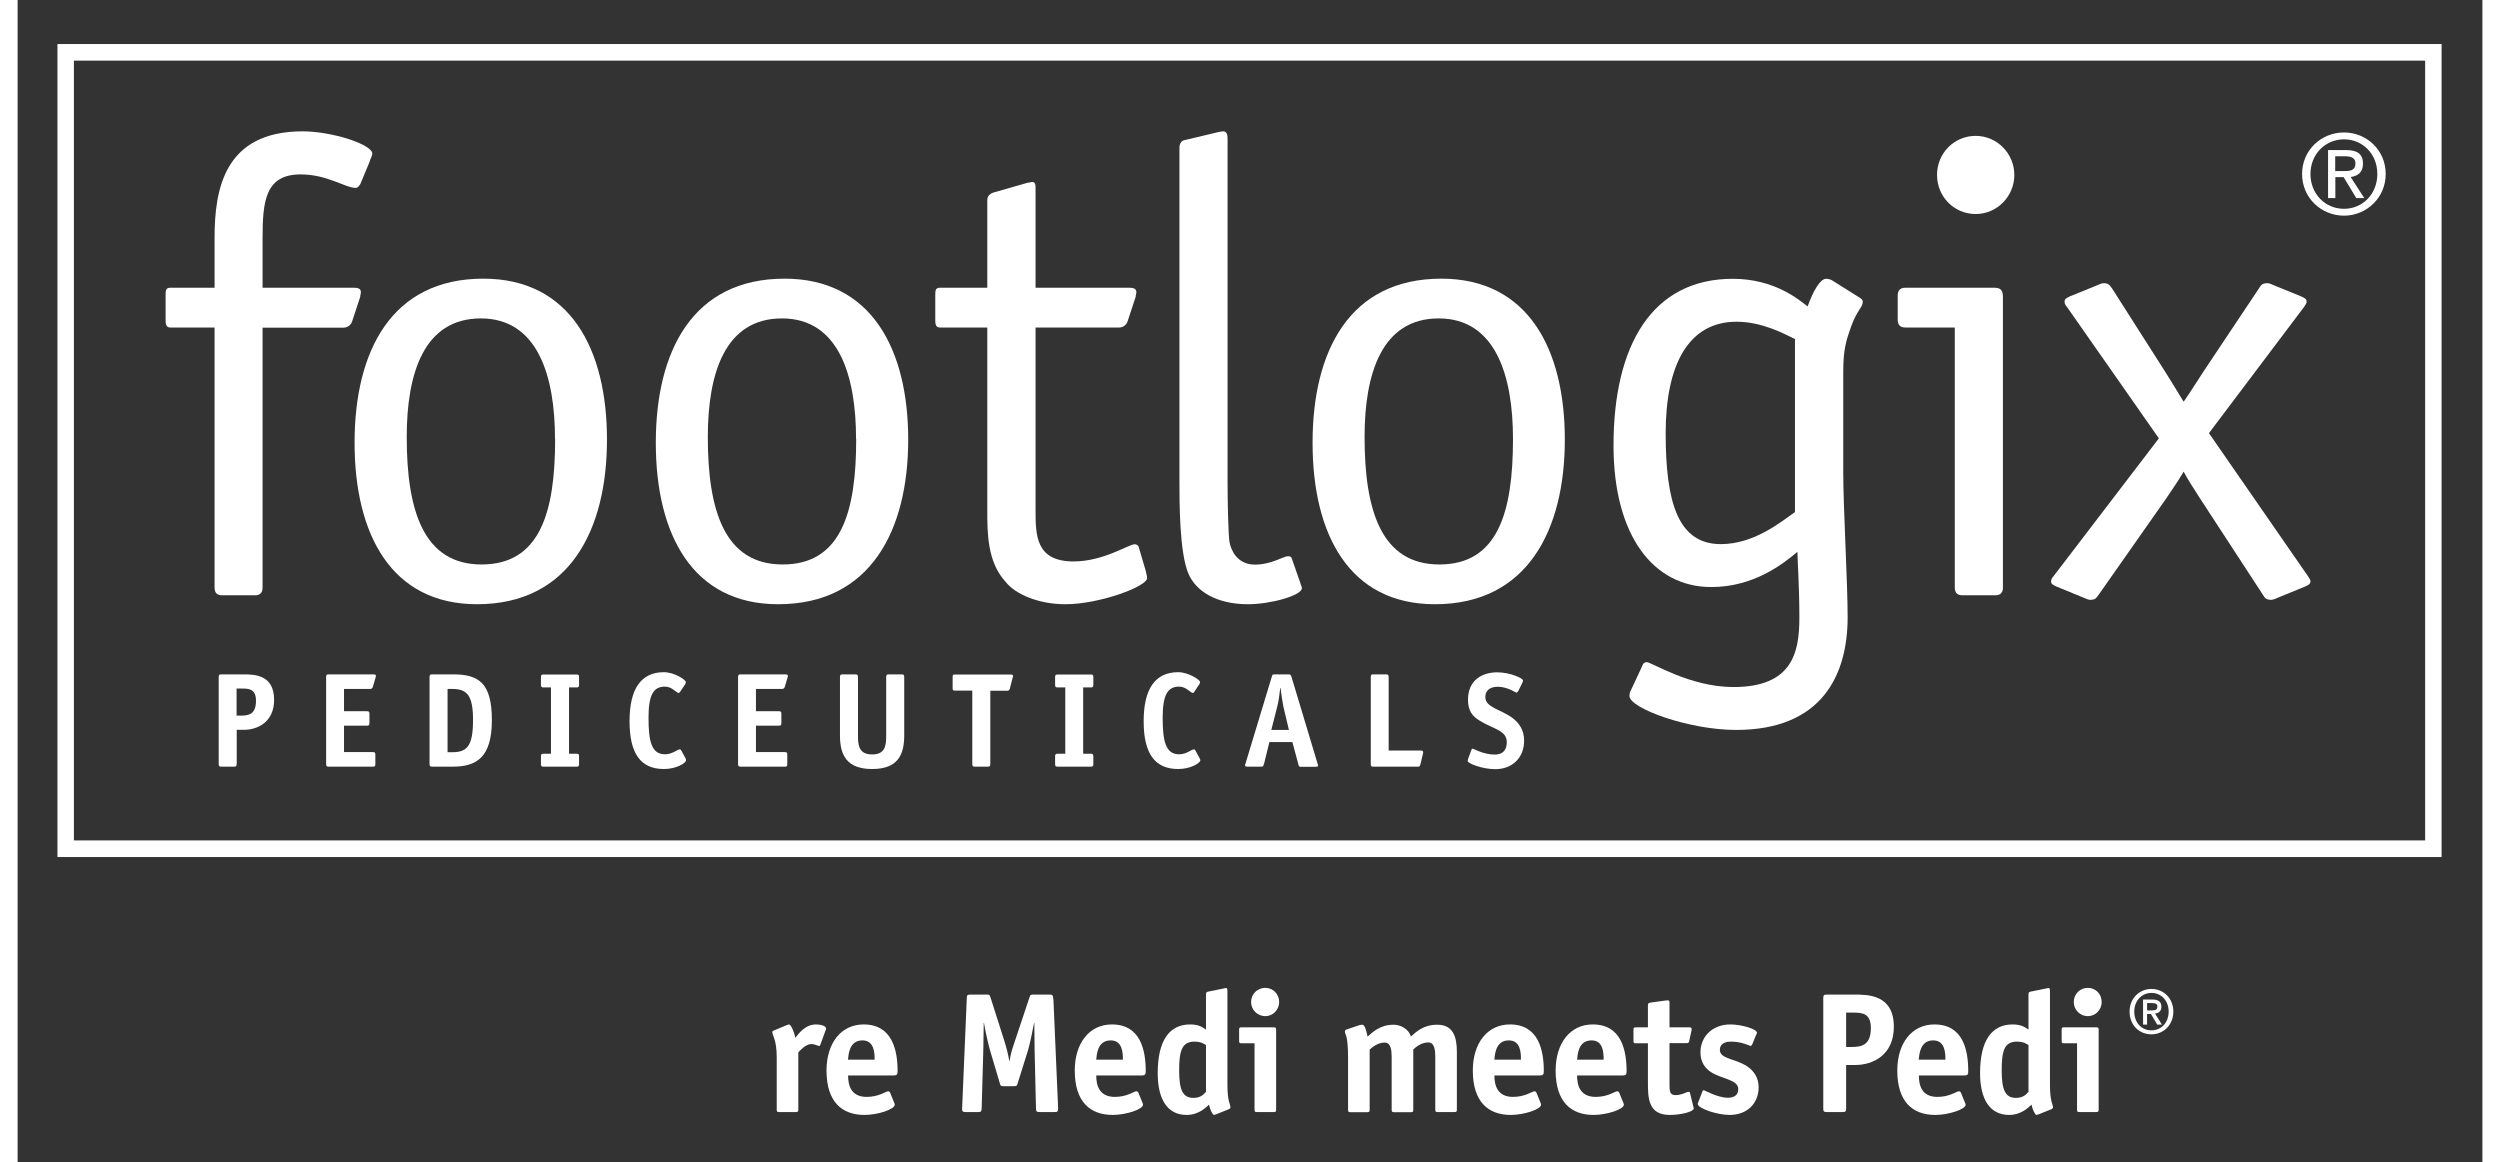
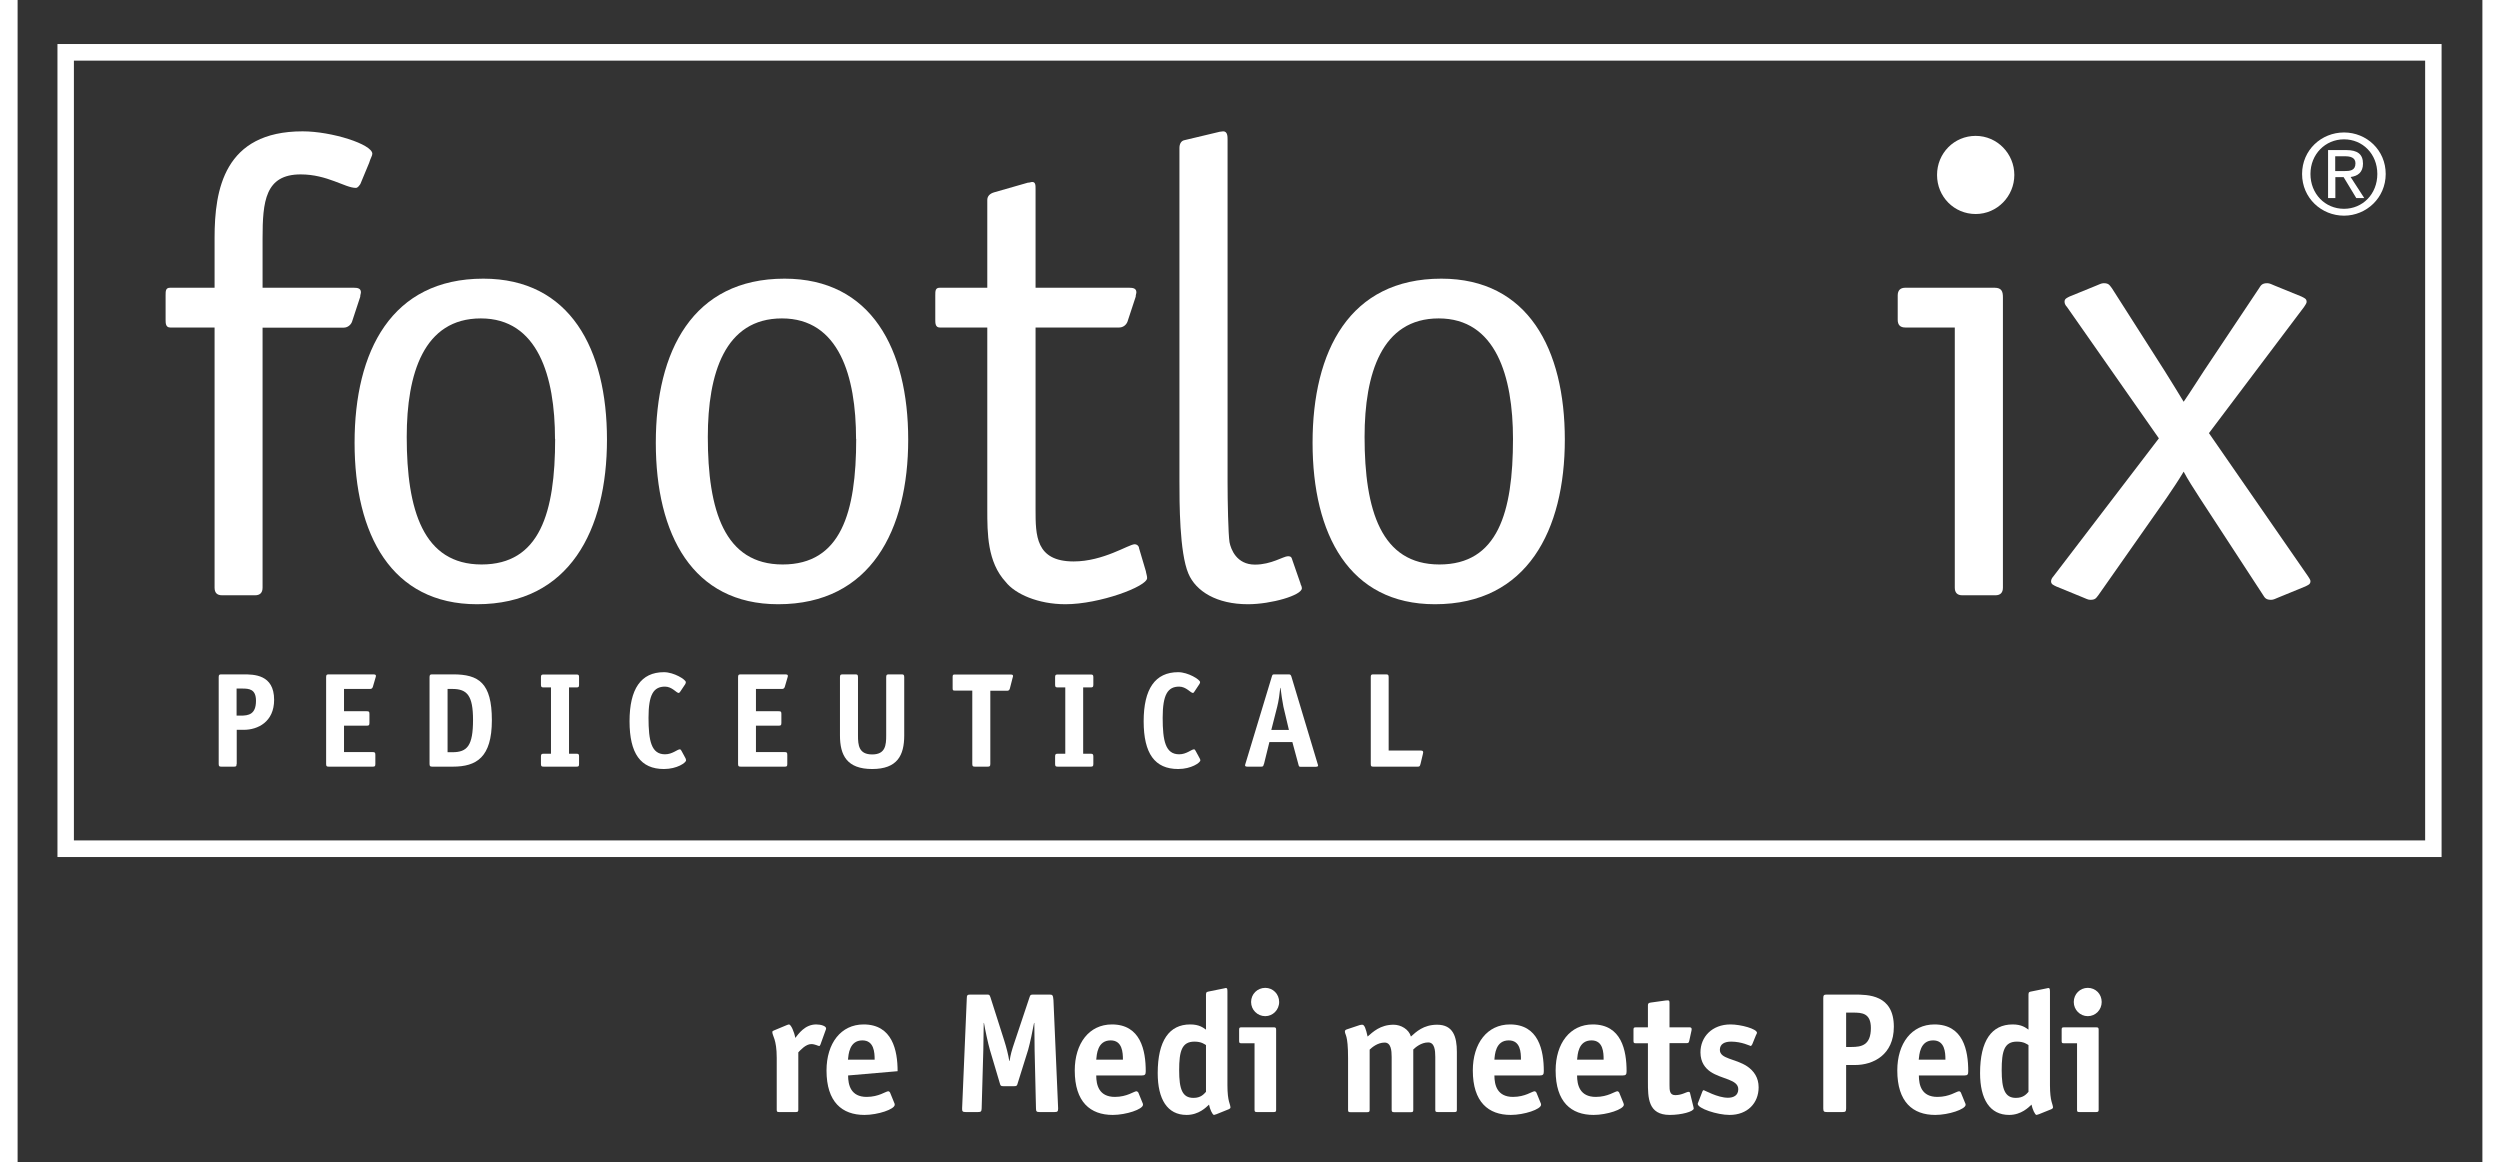
<svg xmlns="http://www.w3.org/2000/svg" width="71px" height="33px" viewBox="0 0 70 33" version="1.1">
  <rect x="0" y="0" width="70" height="33" fill="#333333" stroke="none" />
  <g id="surface1">
    <path style=" stroke:none;fill-rule:nonzero;fill:transparent;fill-opacity:1;" d="M 0.031 0.02 L 70 0.02 L 70 25.625 L 0.031 25.625 Z M 0.031 0.02 " />
    <path style="fill:none;stroke-width:2.47;stroke-linecap:butt;stroke-linejoin:miter;stroke:rgb(100%,100%,100%);stroke-opacity:1;stroke-miterlimit:4;" d="M 7.224 7.681 L 363.003 7.681 L 363.003 126.098 L 7.224 126.098 Z M 7.224 7.681 " transform="matrix(0.189,0,0,0.191,0,0.019)" />
    <path style=" stroke:none;fill-rule:nonzero;fill:rgb(100%,100%,100%);fill-opacity:1;" d="M 6.957 16.688 C 6.957 16.832 6.887 16.906 6.742 16.906 L 5.809 16.906 C 5.66 16.906 5.594 16.832 5.594 16.688 L 5.594 9.301 L 4.332 9.301 C 4.203 9.301 4.203 9.172 4.203 9.082 L 4.203 8.391 C 4.203 8.262 4.203 8.172 4.332 8.172 L 5.594 8.172 L 5.594 6.754 C 5.594 5.387 5.863 3.73 8.094 3.73 C 8.922 3.73 10.074 4.098 10.074 4.367 C 10.074 4.426 10.02 4.496 9.984 4.625 L 9.734 5.227 C 9.695 5.281 9.66 5.336 9.605 5.336 C 9.301 5.336 8.797 4.953 8.039 4.953 C 7.031 4.953 6.957 5.719 6.957 6.773 L 6.957 8.172 L 9.551 8.172 C 9.66 8.172 9.75 8.191 9.75 8.301 C 9.75 8.336 9.73 8.375 9.73 8.43 L 9.496 9.141 C 9.461 9.23 9.371 9.305 9.262 9.305 L 6.957 9.305 L 6.957 16.691 Z M 6.957 16.688 " />
    <path style=" stroke:none;fill-rule:nonzero;fill:rgb(100%,100%,100%);fill-opacity:1;" d="M 13.047 17.16 C 10.617 17.16 9.57 15.18 9.57 12.574 C 9.57 9.973 10.617 7.914 13.227 7.914 C 15.695 7.914 16.738 9.918 16.738 12.484 C 16.738 15.051 15.676 17.16 13.047 17.16 Z M 15.262 12.465 C 15.262 10.684 14.773 9.043 13.156 9.043 C 11.535 9.043 11.051 10.609 11.051 12.41 C 11.051 14.488 11.52 16.031 13.176 16.031 C 14.832 16.031 15.266 14.559 15.266 12.465 Z M 15.262 12.465 " />
    <path style=" stroke:none;fill-rule:nonzero;fill:rgb(100%,100%,100%);fill-opacity:1;" d="M 21.598 17.16 C 19.168 17.16 18.125 15.18 18.125 12.574 C 18.125 9.973 19.172 7.914 21.781 7.914 C 24.246 7.914 25.293 9.918 25.293 12.484 C 25.293 15.051 24.23 17.16 21.602 17.16 Z M 23.812 12.465 C 23.812 10.684 23.328 9.043 21.707 9.043 C 20.086 9.043 19.602 10.609 19.602 12.41 C 19.602 14.488 20.07 16.031 21.727 16.031 C 23.383 16.031 23.816 14.559 23.816 12.465 Z M 23.812 12.465 " />
    <path style=" stroke:none;fill-rule:nonzero;fill:rgb(100%,100%,100%);fill-opacity:1;" d="M 32.043 16.234 C 32.059 16.309 32.078 16.363 32.078 16.418 C 32.078 16.656 30.727 17.16 29.758 17.16 C 28.984 17.16 28.332 16.871 28.062 16.527 C 27.539 15.961 27.539 15.145 27.539 14.469 L 27.539 9.301 L 26.188 9.301 C 26.062 9.301 26.062 9.172 26.062 9.082 L 26.062 8.391 C 26.062 8.262 26.062 8.172 26.188 8.172 L 27.539 8.172 L 27.539 5.68 C 27.539 5.57 27.613 5.496 27.738 5.461 L 28.691 5.188 C 28.746 5.188 28.781 5.168 28.816 5.168 C 28.91 5.168 28.91 5.262 28.91 5.367 L 28.91 8.172 L 31.574 8.172 C 31.68 8.172 31.773 8.191 31.773 8.301 C 31.773 8.336 31.754 8.371 31.754 8.426 L 31.52 9.137 C 31.484 9.23 31.395 9.301 31.285 9.301 L 28.91 9.301 L 28.91 14.473 C 28.91 15.199 28.91 15.945 29.992 15.945 C 30.836 15.945 31.559 15.457 31.723 15.457 C 31.793 15.457 31.848 15.512 31.848 15.566 L 32.047 16.238 Z M 32.043 16.234 " />
    <path style=" stroke:none;fill-rule:nonzero;fill:rgb(100%,100%,100%);fill-opacity:1;" d="M 36.434 16.582 C 36.453 16.617 36.473 16.668 36.473 16.707 C 36.473 16.906 35.605 17.16 34.941 17.16 C 34.059 17.16 33.465 16.797 33.25 16.289 C 32.996 15.688 32.996 14.285 32.996 13.648 L 32.996 4.203 C 32.996 4.078 33.051 4.004 33.125 3.984 L 34.023 3.77 C 34.168 3.73 34.113 3.75 34.238 3.73 C 34.363 3.73 34.363 3.875 34.363 3.969 L 34.363 13.688 C 34.363 14.254 34.383 15.18 34.418 15.398 C 34.457 15.598 34.617 16.035 35.141 16.035 C 35.609 16.035 35.949 15.797 36.078 15.797 C 36.184 15.797 36.184 15.852 36.203 15.906 L 36.438 16.582 Z M 36.434 16.582 " />
    <path style=" stroke:none;fill-rule:nonzero;fill:rgb(100%,100%,100%);fill-opacity:1;" d="M 40.25 17.16 C 37.82 17.16 36.777 15.18 36.777 12.574 C 36.777 9.973 37.824 7.914 40.434 7.914 C 42.898 7.914 43.941 9.918 43.941 12.484 C 43.941 15.051 42.879 17.16 40.254 17.16 Z M 42.469 12.465 C 42.469 10.684 41.98 9.043 40.359 9.043 C 38.742 9.043 38.254 10.609 38.254 12.41 C 38.254 14.488 38.723 16.031 40.379 16.031 C 42.035 16.031 42.469 14.559 42.469 12.465 Z M 42.469 12.465 " />
-     <path style=" stroke:none;fill-rule:nonzero;fill:rgb(100%,100%,100%);fill-opacity:1;" d="M 51.848 13.395 C 51.848 14.414 51.973 16.543 51.973 17.527 C 51.973 19.184 51.234 20.73 48.805 20.73 C 47.453 20.73 45.777 20.113 45.777 19.766 C 45.777 19.676 45.797 19.641 45.852 19.531 L 46.141 18.91 C 46.156 18.855 46.195 18.805 46.266 18.805 C 46.41 18.805 47.488 19.512 48.73 19.512 C 50.406 19.512 50.602 18.527 50.602 17.547 C 50.602 16.637 50.547 15.891 50.547 15.672 C 50.133 16.02 49.305 16.672 48.098 16.672 C 46.461 16.672 45.324 15.219 45.324 12.652 C 45.324 9.793 46.426 7.918 48.711 7.918 C 49.902 7.918 50.602 8.52 50.836 8.703 C 51 8.246 51.199 7.918 51.359 7.918 C 51.43 7.918 51.484 7.938 51.523 7.957 L 52.332 8.465 C 52.402 8.52 52.402 8.539 52.402 8.574 C 52.402 8.723 52.242 8.812 52.082 9.246 C 51.918 9.703 51.848 9.938 51.848 10.594 L 51.848 13.398 Z M 50.477 9.629 C 50.172 9.48 49.543 9.137 48.82 9.137 C 47.453 9.137 46.805 10.355 46.805 12.305 C 46.805 14.254 47.148 15.453 48.371 15.453 C 49.309 15.453 50.062 14.836 50.477 14.543 Z M 50.477 9.629 " />
    <path style=" stroke:none;fill-rule:nonzero;fill:rgb(100%,100%,100%);fill-opacity:1;" d="M 56.383 16.688 C 56.383 16.832 56.312 16.906 56.168 16.906 L 55.23 16.906 C 55.086 16.906 55.016 16.832 55.016 16.688 L 55.016 9.301 L 53.609 9.301 C 53.469 9.301 53.395 9.23 53.395 9.082 L 53.395 8.391 C 53.395 8.246 53.469 8.172 53.609 8.172 L 56.148 8.172 C 56.348 8.172 56.383 8.281 56.383 8.445 Z M 55.609 6.078 C 55 6.078 54.512 5.59 54.512 4.969 C 54.512 4.348 55 3.859 55.609 3.859 C 56.223 3.859 56.707 4.367 56.707 4.969 C 56.707 5.57 56.223 6.078 55.609 6.078 Z M 55.609 6.078 " />
    <path style=" stroke:none;fill-rule:nonzero;fill:rgb(100%,100%,100%);fill-opacity:1;" d="M 64.215 16.965 C 64.125 17 64.07 17.035 64 17.035 C 63.855 17.035 63.82 16.98 63.766 16.891 L 61.984 14.16 C 61.82 13.906 61.621 13.598 61.516 13.395 C 61.352 13.668 61.227 13.852 61.031 14.141 L 59.102 16.891 C 59.031 16.98 59.016 17.035 58.867 17.035 C 58.797 17.035 58.742 17 58.652 16.965 L 57.898 16.656 C 57.824 16.617 57.75 16.598 57.75 16.508 C 57.75 16.453 57.789 16.398 57.824 16.359 L 60.812 12.449 L 58.203 8.719 C 58.164 8.68 58.133 8.625 58.133 8.57 C 58.133 8.48 58.203 8.461 58.273 8.422 L 59.031 8.113 C 59.121 8.078 59.176 8.043 59.246 8.043 C 59.391 8.043 59.41 8.098 59.48 8.188 L 60.977 10.535 C 61.172 10.844 61.371 11.172 61.516 11.41 C 61.715 11.121 61.91 10.809 62.09 10.535 L 63.656 8.188 C 63.711 8.098 63.746 8.043 63.891 8.043 C 63.961 8.043 64.016 8.078 64.105 8.113 L 64.863 8.422 C 64.934 8.461 65.008 8.48 65.008 8.57 C 65.008 8.625 64.953 8.68 64.934 8.719 L 62.234 12.301 L 65.043 16.359 C 65.062 16.398 65.117 16.453 65.117 16.508 C 65.117 16.598 65.043 16.617 64.969 16.656 Z M 64.215 16.965 " />
    <path style=" stroke:none;fill-rule:nonzero;fill:transparent;fill-opacity:1;" d="M 15.676 28.301 C 15.695 28.203 15.723 28.203 15.746 28.203 C 15.777 28.203 15.801 28.211 15.82 28.215 L 16.18 28.285 C 16.219 28.297 16.27 28.305 16.27 28.332 C 16.27 28.359 16.258 28.406 16.246 28.441 L 15.543 31.535 C 15.523 31.605 15.508 31.625 15.438 31.625 L 15.023 31.625 C 14.938 31.625 14.934 31.609 14.918 31.535 L 14.598 29.902 C 14.555 29.684 14.512 29.379 14.488 29.059 L 14.477 29.059 C 14.453 29.387 14.41 29.68 14.355 29.902 L 13.965 31.535 C 13.945 31.609 13.945 31.625 13.859 31.625 L 13.445 31.625 C 13.375 31.625 13.355 31.605 13.34 31.535 L 12.711 28.438 C 12.707 28.402 12.695 28.359 12.695 28.328 C 12.695 28.301 12.746 28.293 12.785 28.281 L 13.16 28.215 C 13.18 28.207 13.203 28.203 13.23 28.203 C 13.258 28.203 13.285 28.203 13.305 28.301 L 13.594 29.879 C 13.641 30.148 13.68 30.551 13.699 30.797 L 13.707 30.797 C 13.734 30.523 13.805 30.125 13.863 29.879 L 14.203 28.395 C 14.227 28.293 14.23 28.246 14.348 28.246 L 14.676 28.246 C 14.754 28.246 14.758 28.293 14.781 28.395 L 15.121 29.879 C 15.18 30.125 15.227 30.523 15.258 30.797 L 15.266 30.797 C 15.285 30.551 15.328 30.145 15.379 29.879 L 15.668 28.301 Z M 15.676 28.301 " />
    <path style=" stroke:none;fill-rule:nonzero;fill:transparent;fill-opacity:1;" d="M 18.594 31.516 C 18.594 31.566 18.586 31.582 18.527 31.582 L 18.051 31.582 C 17.992 31.582 17.98 31.57 17.98 31.516 L 17.98 30.016 C 17.98 29.828 17.957 29.605 17.711 29.605 C 17.512 29.605 17.363 29.754 17.301 29.809 L 17.301 31.516 C 17.301 31.566 17.293 31.582 17.234 31.582 L 16.758 31.582 C 16.699 31.582 16.691 31.57 16.691 31.516 L 16.691 28.242 C 16.691 28.168 16.727 28.168 16.781 28.156 L 17.184 28.074 C 17.199 28.074 17.242 28.059 17.254 28.059 C 17.293 28.059 17.301 28.078 17.301 28.164 L 17.301 29.375 C 17.434 29.27 17.625 29.098 17.965 29.098 C 18.477 29.098 18.594 29.445 18.594 29.867 L 18.594 31.52 Z M 18.594 31.516 " />
    <path style=" stroke:none;fill-rule:nonzero;fill:transparent;fill-opacity:1;" d="M 20.996 31.324 C 21.008 31.336 21.012 31.355 21.012 31.375 C 21.012 31.504 20.531 31.664 20.148 31.664 C 19.512 31.664 19.07 31.297 19.07 30.402 C 19.07 29.629 19.48 29.094 20.125 29.094 C 20.945 29.094 21.09 29.832 21.09 30.422 C 21.09 30.512 21.07 30.543 20.98 30.543 L 19.684 30.543 C 19.684 30.816 19.762 31.152 20.211 31.152 C 20.559 31.152 20.758 30.992 20.824 30.992 C 20.848 30.992 20.867 31.012 20.875 31.027 Z M 20.438 30.094 C 20.438 29.891 20.422 29.547 20.09 29.547 C 19.715 29.547 19.695 29.953 19.684 30.094 Z M 20.438 30.094 " />
    <path style=" stroke:none;fill-rule:nonzero;fill:white;fill-opacity:1;" d="M 22.172 31.516 C 22.172 31.566 22.16 31.582 22.102 31.582 L 21.625 31.582 C 21.57 31.582 21.559 31.57 21.559 31.516 L 21.559 30.043 C 21.559 29.508 21.434 29.422 21.434 29.309 C 21.434 29.289 21.453 29.273 21.477 29.266 L 21.844 29.113 C 21.863 29.109 21.887 29.094 21.906 29.094 C 21.965 29.094 22.059 29.312 22.086 29.477 C 22.176 29.367 22.355 29.094 22.68 29.094 C 22.82 29.094 22.961 29.141 22.961 29.207 C 22.961 29.227 22.953 29.246 22.949 29.254 L 22.801 29.664 C 22.797 29.676 22.781 29.707 22.766 29.707 C 22.734 29.707 22.648 29.652 22.539 29.652 C 22.387 29.652 22.234 29.82 22.172 29.887 Z M 22.172 31.516 " />
-     <path style=" stroke:none;fill-rule:nonzero;fill:white;fill-opacity:1;" d="M 24.898 31.324 C 24.906 31.336 24.91 31.355 24.91 31.375 C 24.91 31.504 24.43 31.664 24.051 31.664 C 23.414 31.664 22.973 31.297 22.973 30.402 C 22.973 29.629 23.383 29.094 24.027 29.094 C 24.844 29.094 24.992 29.832 24.992 30.422 C 24.992 30.512 24.973 30.543 24.879 30.543 L 23.586 30.543 C 23.586 30.816 23.664 31.152 24.113 31.152 C 24.461 31.152 24.656 30.992 24.727 30.992 C 24.746 30.992 24.77 31.012 24.777 31.027 Z M 24.34 30.094 C 24.34 29.891 24.324 29.547 23.992 29.547 C 23.617 29.547 23.598 29.953 23.582 30.094 Z M 24.34 30.094 " />
+     <path style=" stroke:none;fill-rule:nonzero;fill:white;fill-opacity:1;" d="M 24.898 31.324 C 24.906 31.336 24.91 31.355 24.91 31.375 C 24.91 31.504 24.43 31.664 24.051 31.664 C 23.414 31.664 22.973 31.297 22.973 30.402 C 22.973 29.629 23.383 29.094 24.027 29.094 C 24.844 29.094 24.992 29.832 24.992 30.422 L 23.586 30.543 C 23.586 30.816 23.664 31.152 24.113 31.152 C 24.461 31.152 24.656 30.992 24.727 30.992 C 24.746 30.992 24.77 31.012 24.777 31.027 Z M 24.34 30.094 C 24.34 29.891 24.324 29.547 23.992 29.547 C 23.617 29.547 23.598 29.953 23.582 30.094 Z M 24.34 30.094 " />
    <path style=" stroke:none;fill-rule:nonzero;fill:white;fill-opacity:1;" d="M 29.551 31.48 C 29.551 31.566 29.531 31.582 29.449 31.582 L 29.023 31.582 C 28.941 31.582 28.922 31.566 28.922 31.48 L 28.883 29.828 C 28.879 29.652 28.875 29.227 28.875 29.051 L 28.867 29.051 C 28.836 29.227 28.75 29.641 28.699 29.816 L 28.402 30.766 C 28.383 30.832 28.379 30.848 28.297 30.848 L 28 30.848 C 27.918 30.848 27.914 30.832 27.895 30.766 L 27.613 29.816 C 27.562 29.641 27.473 29.227 27.445 29.051 L 27.438 29.051 C 27.438 29.227 27.43 29.652 27.426 29.828 L 27.379 31.48 C 27.375 31.566 27.359 31.582 27.277 31.582 L 26.926 31.582 C 26.844 31.582 26.82 31.566 26.824 31.48 L 26.957 28.348 C 26.957 28.262 26.977 28.246 27.059 28.246 L 27.523 28.246 C 27.598 28.246 27.602 28.25 27.629 28.324 L 28.02 29.551 C 28.082 29.746 28.133 29.945 28.164 30.133 L 28.172 30.133 C 28.203 29.945 28.219 29.871 28.328 29.551 L 28.738 28.324 C 28.762 28.254 28.766 28.246 28.852 28.246 L 29.316 28.246 C 29.395 28.246 29.406 28.27 29.418 28.402 Z M 29.551 31.48 " />
    <path style=" stroke:none;fill-rule:nonzero;fill:white;fill-opacity:1;" d="M 31.949 31.324 C 31.957 31.336 31.961 31.355 31.961 31.375 C 31.961 31.504 31.48 31.664 31.102 31.664 C 30.465 31.664 30.023 31.297 30.023 30.402 C 30.023 29.629 30.434 29.094 31.078 29.094 C 31.895 29.094 32.039 29.832 32.039 30.422 C 32.039 30.512 32.02 30.543 31.93 30.543 L 30.633 30.543 C 30.633 30.816 30.711 31.152 31.164 31.152 C 31.508 31.152 31.707 30.992 31.773 30.992 C 31.797 30.992 31.816 31.012 31.828 31.027 Z M 31.391 30.094 C 31.391 29.891 31.375 29.547 31.043 29.547 C 30.664 29.547 30.648 29.953 30.633 30.094 Z M 31.391 30.094 " />
    <path style=" stroke:none;fill-rule:nonzero;fill:white;fill-opacity:1;" d="M 34.039 31.645 C 34.02 31.648 33.996 31.664 33.977 31.664 C 33.934 31.664 33.859 31.496 33.836 31.371 C 33.758 31.445 33.547 31.664 33.199 31.664 C 32.652 31.664 32.379 31.219 32.379 30.477 C 32.379 29.555 32.707 29.094 33.301 29.094 C 33.562 29.094 33.672 29.188 33.75 29.242 L 33.75 28.242 C 33.75 28.168 33.785 28.168 33.84 28.156 L 34.246 28.074 C 34.258 28.074 34.301 28.059 34.312 28.059 C 34.352 28.059 34.359 28.078 34.359 28.164 L 34.359 30.82 C 34.359 31.293 34.445 31.355 34.445 31.453 C 34.445 31.473 34.426 31.488 34.402 31.5 L 34.035 31.648 Z M 33.75 29.68 C 33.707 29.656 33.625 29.582 33.422 29.582 C 33.062 29.582 32.988 29.855 32.988 30.395 C 32.988 30.934 33.078 31.18 33.395 31.18 C 33.609 31.18 33.691 31.07 33.75 31.008 Z M 33.75 29.68 " />
    <path style=" stroke:none;fill-rule:nonzero;fill:white;fill-opacity:1;" d="M 35.742 31.516 C 35.742 31.566 35.734 31.582 35.676 31.582 L 35.195 31.582 C 35.141 31.582 35.129 31.57 35.129 31.516 L 35.129 29.629 L 34.758 29.629 C 34.703 29.629 34.691 29.617 34.691 29.562 L 34.691 29.246 C 34.691 29.191 34.699 29.176 34.758 29.176 L 35.676 29.176 C 35.73 29.176 35.742 29.191 35.742 29.246 Z M 35.434 28.859 C 35.211 28.859 35.031 28.68 35.031 28.457 C 35.031 28.23 35.211 28.055 35.434 28.055 C 35.652 28.055 35.828 28.23 35.828 28.457 C 35.828 28.68 35.648 28.859 35.434 28.859 Z M 35.434 28.859 " />
    <path style=" stroke:none;fill-rule:nonzero;fill:white;fill-opacity:1;" d="M 40.875 31.516 C 40.875 31.566 40.867 31.582 40.809 31.582 L 40.332 31.582 C 40.273 31.582 40.262 31.57 40.262 31.516 L 40.262 30.016 C 40.262 29.828 40.242 29.605 40.062 29.605 C 39.859 29.605 39.699 29.746 39.637 29.805 L 39.637 31.516 C 39.637 31.57 39.629 31.586 39.57 31.586 L 39.094 31.586 C 39.035 31.586 39.023 31.57 39.023 31.516 L 39.023 30.016 C 39.023 29.832 39.004 29.609 38.824 29.609 C 38.621 29.609 38.461 29.75 38.398 29.809 L 38.398 31.52 C 38.398 31.57 38.387 31.586 38.328 31.586 L 37.855 31.586 C 37.797 31.586 37.785 31.574 37.785 31.52 L 37.785 30.047 C 37.785 29.363 37.695 29.402 37.695 29.289 C 37.695 29.266 37.715 29.246 37.75 29.234 L 38.113 29.113 C 38.145 29.105 38.168 29.102 38.188 29.102 C 38.25 29.102 38.289 29.207 38.34 29.438 C 38.488 29.309 38.699 29.102 39.078 29.102 C 39.285 29.102 39.512 29.23 39.57 29.438 C 39.715 29.309 39.922 29.102 40.316 29.102 C 40.77 29.102 40.875 29.445 40.875 29.871 L 40.875 31.52 Z M 40.875 31.516 " />
    <path style=" stroke:none;fill-rule:nonzero;fill:white;fill-opacity:1;" d="M 43.254 31.324 C 43.262 31.336 43.266 31.355 43.266 31.375 C 43.266 31.504 42.785 31.664 42.406 31.664 C 41.77 31.664 41.328 31.297 41.328 30.402 C 41.328 29.629 41.738 29.094 42.383 29.094 C 43.199 29.094 43.344 29.832 43.344 30.422 C 43.344 30.512 43.324 30.543 43.234 30.543 L 41.941 30.543 C 41.941 30.816 42.02 31.152 42.469 31.152 C 42.816 31.152 43.012 30.992 43.082 30.992 C 43.102 30.992 43.125 31.012 43.133 31.027 Z M 42.695 30.094 C 42.695 29.891 42.684 29.547 42.348 29.547 C 41.973 29.547 41.953 29.953 41.941 30.094 Z M 42.695 30.094 " />
    <path style=" stroke:none;fill-rule:nonzero;fill:white;fill-opacity:1;" d="M 45.602 31.324 C 45.613 31.336 45.617 31.355 45.617 31.375 C 45.617 31.504 45.137 31.664 44.758 31.664 C 44.121 31.664 43.68 31.297 43.68 30.402 C 43.68 29.629 44.09 29.094 44.734 29.094 C 45.551 29.094 45.695 29.832 45.695 30.422 C 45.695 30.512 45.676 30.543 45.586 30.543 L 44.289 30.543 C 44.289 30.816 44.367 31.152 44.82 31.152 C 45.168 31.152 45.363 30.992 45.434 30.992 C 45.453 30.992 45.477 31.012 45.484 31.027 L 45.605 31.324 Z M 45.043 30.094 C 45.043 29.891 45.031 29.547 44.699 29.547 C 44.32 29.547 44.305 29.953 44.289 30.094 Z M 45.043 30.094 " />
    <path style=" stroke:none;fill-rule:nonzero;fill:white;fill-opacity:1;" d="M 47.594 31.441 C 47.598 31.465 47.602 31.465 47.602 31.48 C 47.602 31.57 47.25 31.664 46.922 31.664 C 46.301 31.664 46.301 31.172 46.301 30.723 L 46.301 29.629 L 45.961 29.629 C 45.902 29.629 45.891 29.617 45.891 29.559 L 45.891 29.242 C 45.891 29.191 45.902 29.176 45.961 29.176 L 46.301 29.176 L 46.301 28.562 C 46.301 28.5 46.312 28.484 46.379 28.473 L 46.805 28.414 C 46.816 28.414 46.836 28.41 46.867 28.41 C 46.91 28.41 46.914 28.434 46.914 28.492 L 46.914 29.176 L 47.461 29.176 C 47.508 29.176 47.543 29.176 47.543 29.227 C 47.543 29.238 47.543 29.246 47.539 29.266 L 47.477 29.551 C 47.461 29.621 47.449 29.625 47.391 29.625 L 46.914 29.625 L 46.914 30.805 C 46.914 30.961 46.914 31.102 47.078 31.102 C 47.27 31.102 47.391 31.008 47.457 31.008 C 47.477 31.008 47.492 31.02 47.496 31.039 L 47.594 31.438 Z M 47.594 31.441 " />
    <path style=" stroke:none;fill-rule:nonzero;fill:white;fill-opacity:1;" d="M 49.258 29.664 C 49.25 29.688 49.227 29.707 49.223 29.707 C 49.207 29.707 48.969 29.582 48.664 29.582 C 48.48 29.582 48.344 29.648 48.344 29.816 C 48.344 30.078 48.781 30.059 49.121 30.285 C 49.309 30.414 49.445 30.602 49.445 30.879 C 49.445 31.328 49.129 31.664 48.621 31.664 C 48.266 31.664 47.715 31.48 47.715 31.348 C 47.715 31.332 47.734 31.305 47.738 31.285 L 47.844 31.008 C 47.855 30.984 47.863 30.961 47.887 30.961 C 47.906 30.961 48.277 31.176 48.574 31.176 C 48.734 31.176 48.867 31.109 48.867 30.934 C 48.867 30.652 48.395 30.652 48.078 30.438 C 47.934 30.34 47.793 30.172 47.793 29.887 C 47.793 29.445 48.125 29.094 48.645 29.094 C 48.938 29.094 49.398 29.219 49.398 29.332 C 49.398 29.348 49.383 29.375 49.371 29.395 L 49.262 29.664 Z M 49.258 29.664 " />
    <path style=" stroke:none;fill-rule:nonzero;fill:white;fill-opacity:1;" d="M 51.93 31.48 C 51.93 31.566 51.91 31.582 51.828 31.582 L 51.383 31.582 C 51.301 31.582 51.281 31.566 51.281 31.48 L 51.281 28.348 C 51.281 28.262 51.301 28.246 51.383 28.246 L 52.16 28.246 C 52.551 28.246 53.285 28.246 53.285 29.16 C 53.285 29.965 52.691 30.246 52.188 30.246 L 51.93 30.246 Z M 52.082 29.734 C 52.363 29.734 52.633 29.688 52.633 29.195 C 52.633 28.773 52.379 28.758 52.129 28.758 L 51.93 28.758 L 51.93 29.734 Z M 52.082 29.734 " />
    <path style=" stroke:none;fill-rule:nonzero;fill:white;fill-opacity:1;" d="M 55.309 31.324 C 55.316 31.336 55.324 31.355 55.324 31.375 C 55.324 31.504 54.84 31.664 54.461 31.664 C 53.824 31.664 53.383 31.297 53.383 30.402 C 53.383 29.629 53.793 29.094 54.438 29.094 C 55.258 29.094 55.398 29.832 55.398 30.422 C 55.398 30.512 55.383 30.543 55.289 30.543 L 53.996 30.543 C 53.996 30.816 54.07 31.152 54.523 31.152 C 54.871 31.152 55.066 30.992 55.137 30.992 C 55.16 30.992 55.18 31.012 55.188 31.027 Z M 54.75 30.094 C 54.75 29.891 54.734 29.547 54.402 29.547 C 54.027 29.547 54.008 29.953 53.992 30.094 Z M 54.75 30.094 " />
    <path style=" stroke:none;fill-rule:nonzero;fill:white;fill-opacity:1;" d="M 57.398 31.645 C 57.379 31.648 57.355 31.664 57.336 31.664 C 57.293 31.664 57.219 31.496 57.195 31.371 C 57.117 31.445 56.906 31.664 56.559 31.664 C 56.012 31.664 55.734 31.219 55.734 30.477 C 55.734 29.555 56.062 29.094 56.66 29.094 C 56.918 29.094 57.031 29.188 57.109 29.242 L 57.109 28.242 C 57.109 28.168 57.141 28.168 57.199 28.156 L 57.602 28.074 C 57.617 28.074 57.66 28.059 57.672 28.059 C 57.707 28.059 57.719 28.078 57.719 28.164 L 57.719 30.82 C 57.719 31.293 57.805 31.355 57.805 31.453 C 57.805 31.473 57.785 31.488 57.762 31.5 L 57.395 31.648 Z M 57.109 29.68 C 57.066 29.656 56.984 29.582 56.781 29.582 C 56.418 29.582 56.348 29.855 56.348 30.395 C 56.348 30.934 56.441 31.18 56.75 31.18 C 56.969 31.18 57.051 31.07 57.109 31.008 Z M 57.109 29.68 " />
    <path style=" stroke:none;fill-rule:nonzero;fill:white;fill-opacity:1;" d="M 59.102 31.516 C 59.102 31.566 59.09 31.582 59.031 31.582 L 58.555 31.582 C 58.496 31.582 58.488 31.57 58.488 31.516 L 58.488 29.629 L 58.117 29.629 C 58.059 29.629 58.051 29.617 58.051 29.562 L 58.051 29.246 C 58.051 29.191 58.059 29.176 58.117 29.176 L 59.031 29.176 C 59.09 29.176 59.102 29.191 59.102 29.246 Z M 58.793 28.859 C 58.574 28.859 58.395 28.68 58.395 28.457 C 58.395 28.23 58.574 28.055 58.793 28.055 C 59.016 28.055 59.188 28.23 59.188 28.457 C 59.188 28.68 59.012 28.859 58.793 28.859 Z M 58.793 28.859 " />
    <path style=" stroke:none;fill-rule:nonzero;fill:white;fill-opacity:1;" d="M 6.219 21.695 C 6.219 21.762 6.207 21.773 6.141 21.773 L 5.789 21.773 C 5.727 21.773 5.711 21.762 5.711 21.695 L 5.711 19.234 C 5.711 19.164 5.727 19.152 5.789 19.152 L 6.402 19.152 C 6.711 19.152 7.285 19.152 7.285 19.875 C 7.285 20.504 6.82 20.727 6.422 20.727 L 6.223 20.727 L 6.223 21.695 Z M 6.336 20.324 C 6.559 20.324 6.77 20.289 6.77 19.902 C 6.77 19.566 6.57 19.555 6.375 19.555 L 6.219 19.555 L 6.219 20.324 Z M 6.336 20.324 " />
    <path style=" stroke:none;fill-rule:nonzero;fill:rgb(100%,100%,100%);fill-opacity:1;" d="M 10.16 21.695 C 10.16 21.762 10.148 21.773 10.082 21.773 L 8.84 21.773 C 8.777 21.773 8.762 21.762 8.762 21.695 L 8.762 19.234 C 8.762 19.164 8.777 19.152 8.84 19.152 L 10.078 19.152 C 10.156 19.152 10.176 19.16 10.176 19.195 C 10.176 19.215 10.172 19.223 10.164 19.25 L 10.09 19.504 C 10.074 19.562 10.035 19.566 10.004 19.566 L 9.27 19.566 L 9.27 20.199 L 9.914 20.199 C 9.98 20.199 9.992 20.211 9.992 20.277 L 9.992 20.531 C 9.992 20.598 9.977 20.609 9.914 20.609 L 9.27 20.609 L 9.27 21.359 L 10.078 21.359 C 10.148 21.359 10.16 21.371 10.16 21.441 Z M 10.16 21.695 " />
    <path style=" stroke:none;fill-rule:nonzero;fill:rgb(100%,100%,100%);fill-opacity:1;" d="M 12.367 19.152 C 13.094 19.152 13.469 19.391 13.469 20.453 C 13.469 21.512 13.031 21.773 12.359 21.773 L 11.777 21.773 C 11.715 21.773 11.699 21.758 11.699 21.695 L 11.699 19.234 C 11.699 19.164 11.715 19.152 11.781 19.152 Z M 12.348 21.363 C 12.773 21.363 12.934 21.176 12.934 20.445 C 12.934 19.758 12.77 19.566 12.348 19.566 L 12.211 19.566 L 12.211 21.363 Z M 12.348 21.363 " />
    <path style=" stroke:none;fill-rule:nonzero;fill:rgb(100%,100%,100%);fill-opacity:1;" d="M 15.945 21.695 C 15.945 21.762 15.934 21.773 15.867 21.773 L 14.941 21.773 C 14.879 21.773 14.863 21.762 14.863 21.695 L 14.863 21.488 C 14.863 21.418 14.879 21.406 14.941 21.406 L 15.148 21.406 L 15.148 19.523 L 14.941 19.523 C 14.879 19.523 14.863 19.512 14.863 19.441 L 14.863 19.234 C 14.863 19.168 14.879 19.156 14.941 19.156 L 15.867 19.156 C 15.934 19.156 15.945 19.168 15.945 19.234 L 15.945 19.441 C 15.945 19.512 15.934 19.523 15.867 19.523 L 15.66 19.523 L 15.66 21.406 L 15.867 21.406 C 15.934 21.406 15.945 21.418 15.945 21.488 Z M 15.945 21.695 " />
    <path style=" stroke:none;fill-rule:nonzero;fill:rgb(100%,100%,100%);fill-opacity:1;" d="M 18.969 21.535 C 18.977 21.559 18.984 21.574 18.984 21.594 C 18.984 21.66 18.73 21.84 18.355 21.84 C 17.695 21.84 17.379 21.402 17.379 20.484 C 17.379 19.566 17.703 19.09 18.355 19.09 C 18.641 19.09 18.977 19.301 18.977 19.371 C 18.977 19.387 18.977 19.402 18.961 19.43 L 18.82 19.641 C 18.805 19.664 18.789 19.68 18.773 19.68 C 18.711 19.68 18.586 19.5 18.387 19.5 C 18.059 19.5 17.918 19.727 17.918 20.383 C 17.918 21.039 17.996 21.422 18.387 21.422 C 18.598 21.422 18.734 21.281 18.809 21.281 C 18.824 21.281 18.836 21.293 18.852 21.32 Z M 18.969 21.535 " />
    <path style=" stroke:none;fill-rule:nonzero;fill:rgb(100%,100%,100%);fill-opacity:1;" d="M 21.859 21.695 C 21.859 21.762 21.848 21.773 21.781 21.773 L 20.539 21.773 C 20.477 21.773 20.461 21.762 20.461 21.695 L 20.461 19.234 C 20.461 19.164 20.477 19.152 20.539 19.152 L 21.777 19.152 C 21.855 19.152 21.875 19.16 21.875 19.195 C 21.875 19.215 21.871 19.223 21.863 19.25 L 21.789 19.504 C 21.773 19.562 21.734 19.566 21.703 19.566 L 20.969 19.566 L 20.969 20.199 L 21.613 20.199 C 21.68 20.199 21.691 20.211 21.691 20.277 L 21.691 20.531 C 21.691 20.598 21.676 20.609 21.613 20.609 L 20.969 20.609 L 20.969 21.359 L 21.777 21.359 C 21.848 21.359 21.859 21.371 21.859 21.441 Z M 21.859 21.695 " />
    <path style=" stroke:none;fill-rule:nonzero;fill:rgb(100%,100%,100%);fill-opacity:1;" d="M 25.18 20.887 C 25.18 21.453 24.984 21.84 24.27 21.84 C 23.555 21.84 23.355 21.453 23.355 20.887 L 23.355 19.234 C 23.355 19.164 23.371 19.152 23.438 19.152 L 23.789 19.152 C 23.852 19.152 23.867 19.164 23.867 19.234 L 23.867 20.887 C 23.867 21.16 23.887 21.426 24.27 21.426 C 24.648 21.426 24.668 21.16 24.668 20.887 L 24.668 19.234 C 24.668 19.164 24.684 19.152 24.746 19.152 L 25.102 19.152 C 25.164 19.152 25.18 19.164 25.18 19.234 Z M 25.18 20.887 " />
    <path style=" stroke:none;fill-rule:nonzero;fill:rgb(100%,100%,100%);fill-opacity:1;" d="M 27.625 21.695 C 27.625 21.762 27.609 21.773 27.543 21.773 L 27.191 21.773 C 27.129 21.773 27.113 21.762 27.113 21.695 L 27.113 19.613 L 26.617 19.613 C 26.566 19.613 26.555 19.602 26.555 19.551 L 26.555 19.223 C 26.555 19.168 26.566 19.156 26.617 19.156 L 28.176 19.156 C 28.254 19.156 28.27 19.164 28.27 19.199 C 28.27 19.219 28.266 19.223 28.258 19.25 L 28.18 19.555 C 28.164 19.617 28.125 19.617 28.094 19.617 L 27.625 19.617 Z M 27.625 21.695 " />
    <path style=" stroke:none;fill-rule:nonzero;fill:rgb(100%,100%,100%);fill-opacity:1;" d="M 30.551 21.695 C 30.551 21.762 30.535 21.773 30.473 21.773 L 29.543 21.773 C 29.48 21.773 29.465 21.762 29.465 21.695 L 29.465 21.488 C 29.465 21.418 29.48 21.406 29.543 21.406 L 29.754 21.406 L 29.754 19.523 L 29.543 19.523 C 29.48 19.523 29.465 19.512 29.465 19.441 L 29.465 19.234 C 29.465 19.168 29.48 19.156 29.543 19.156 L 30.473 19.156 C 30.535 19.156 30.551 19.168 30.551 19.234 L 30.551 19.441 C 30.551 19.512 30.535 19.523 30.473 19.523 L 30.262 19.523 L 30.262 21.406 L 30.473 21.406 C 30.535 21.406 30.551 21.418 30.551 21.488 Z M 30.551 21.695 " />
    <path style=" stroke:none;fill-rule:nonzero;fill:rgb(100%,100%,100%);fill-opacity:1;" d="M 33.57 21.535 C 33.582 21.559 33.59 21.574 33.59 21.594 C 33.59 21.66 33.332 21.84 32.961 21.84 C 32.297 21.84 31.98 21.402 31.98 20.484 C 31.98 19.566 32.305 19.09 32.961 19.09 C 33.242 19.09 33.582 19.301 33.582 19.371 C 33.582 19.387 33.582 19.402 33.562 19.43 L 33.422 19.641 C 33.406 19.664 33.395 19.68 33.379 19.68 C 33.312 19.68 33.188 19.5 32.988 19.5 C 32.664 19.5 32.52 19.727 32.52 20.383 C 32.52 21.039 32.598 21.422 32.988 21.422 C 33.199 21.422 33.336 21.281 33.41 21.281 C 33.426 21.281 33.438 21.293 33.453 21.32 Z M 33.57 21.535 " />
    <path style=" stroke:none;fill-rule:nonzero;fill:rgb(100%,100%,100%);fill-opacity:1;" d="M 35.395 21.695 C 35.379 21.762 35.371 21.773 35.316 21.773 L 34.934 21.773 C 34.887 21.773 34.863 21.766 34.859 21.738 C 34.859 21.719 34.871 21.691 34.875 21.676 L 35.621 19.211 C 35.637 19.16 35.641 19.152 35.703 19.152 L 36.098 19.152 C 36.152 19.152 36.16 19.172 36.176 19.215 L 36.918 21.684 C 36.922 21.699 36.934 21.727 36.934 21.746 C 36.934 21.77 36.895 21.777 36.859 21.777 L 36.434 21.777 C 36.395 21.777 36.387 21.766 36.371 21.695 L 36.203 21.074 L 35.551 21.074 L 35.398 21.695 Z M 35.949 20.07 C 35.918 19.922 35.887 19.699 35.867 19.535 L 35.859 19.535 C 35.844 19.695 35.812 19.918 35.773 20.07 L 35.605 20.73 L 36.105 20.73 Z M 35.949 20.07 " />
    <path style=" stroke:none;fill-rule:nonzero;fill:rgb(100%,100%,100%);fill-opacity:1;" d="M 39.84 21.703 C 39.824 21.766 39.812 21.773 39.758 21.773 L 38.508 21.773 C 38.441 21.773 38.43 21.762 38.43 21.695 L 38.43 19.234 C 38.43 19.164 38.441 19.152 38.508 19.152 L 38.859 19.152 C 38.922 19.152 38.938 19.164 38.938 19.234 L 38.938 21.316 L 39.852 21.316 C 39.902 21.316 39.918 21.332 39.918 21.367 C 39.918 21.375 39.914 21.398 39.91 21.414 L 39.84 21.707 Z M 39.84 21.703 " />
-     <path style=" stroke:none;fill-rule:nonzero;fill:rgb(100%,100%,100%);fill-opacity:1;" d="M 42.609 19.633 C 42.598 19.656 42.582 19.672 42.57 19.672 C 42.547 19.672 42.312 19.504 42.039 19.504 C 41.863 19.504 41.684 19.57 41.684 19.801 C 41.684 20.094 42.129 20.145 42.461 20.395 C 42.652 20.543 42.785 20.742 42.785 21.035 C 42.785 21.523 42.445 21.844 41.969 21.844 C 41.582 21.844 41.18 21.676 41.18 21.613 C 41.18 21.602 41.188 21.574 41.195 21.551 L 41.285 21.301 C 41.293 21.277 41.309 21.262 41.324 21.262 C 41.348 21.262 41.629 21.43 41.953 21.43 C 42.164 21.43 42.293 21.316 42.293 21.078 C 42.293 20.738 41.906 20.707 41.52 20.465 C 41.32 20.344 41.191 20.191 41.191 19.875 C 41.191 19.32 41.586 19.094 42.023 19.094 C 42.383 19.094 42.754 19.262 42.754 19.324 C 42.754 19.336 42.75 19.352 42.738 19.383 L 42.613 19.637 Z M 42.609 19.633 " />
    <path style=" stroke:none;fill-rule:nonzero;fill:rgb(100%,100%,100%);fill-opacity:1;" d="M 64.879 4.941 C 64.879 4.262 65.426 3.762 66.07 3.762 C 66.711 3.762 67.254 4.262 67.254 4.941 C 67.254 5.617 66.707 6.125 66.07 6.125 C 65.43 6.125 64.879 5.625 64.879 4.941 Z M 66.07 5.93 C 66.598 5.93 67.016 5.512 67.016 4.941 C 67.016 4.371 66.598 3.957 66.07 3.957 C 65.539 3.957 65.117 4.379 65.117 4.941 C 65.117 5.504 65.531 5.93 66.07 5.93 Z M 65.82 5.625 L 65.617 5.625 L 65.617 4.262 L 66.133 4.262 C 66.453 4.262 66.609 4.379 66.609 4.648 C 66.609 4.895 66.461 5 66.258 5.027 L 66.645 5.625 L 66.418 5.625 L 66.059 5.031 L 65.824 5.031 L 65.824 5.625 Z M 66.066 4.859 C 66.238 4.859 66.395 4.848 66.395 4.637 C 66.395 4.469 66.242 4.438 66.098 4.438 L 65.82 4.438 L 65.82 4.859 Z M 66.066 4.859 " />
-     <path style=" stroke:none;fill-rule:nonzero;fill:white;fill-opacity:1;" d="M 60.602 29.375 C 60.238 29.375 59.98 29.098 59.98 28.73 C 59.98 28.344 60.266 28.086 60.602 28.086 C 60.938 28.086 61.223 28.344 61.223 28.73 C 61.223 29.117 60.934 29.375 60.602 29.375 Z M 60.602 28.199 C 60.328 28.199 60.113 28.418 60.113 28.73 C 60.113 29.023 60.301 29.262 60.602 29.262 C 60.875 29.262 61.09 29.047 61.09 28.73 C 61.09 28.414 60.875 28.199 60.602 28.199 Z M 60.477 29.098 L 60.363 29.098 L 60.363 28.387 L 60.629 28.387 C 60.797 28.387 60.883 28.449 60.883 28.59 C 60.883 28.719 60.809 28.773 60.703 28.785 L 60.898 29.098 L 60.766 29.098 L 60.586 28.797 L 60.477 28.797 Z M 60.605 28.695 C 60.695 28.695 60.77 28.688 60.77 28.582 C 60.77 28.496 60.688 28.488 60.617 28.488 L 60.477 28.488 L 60.477 28.695 Z M 60.605 28.695 " />
  </g>
</svg>